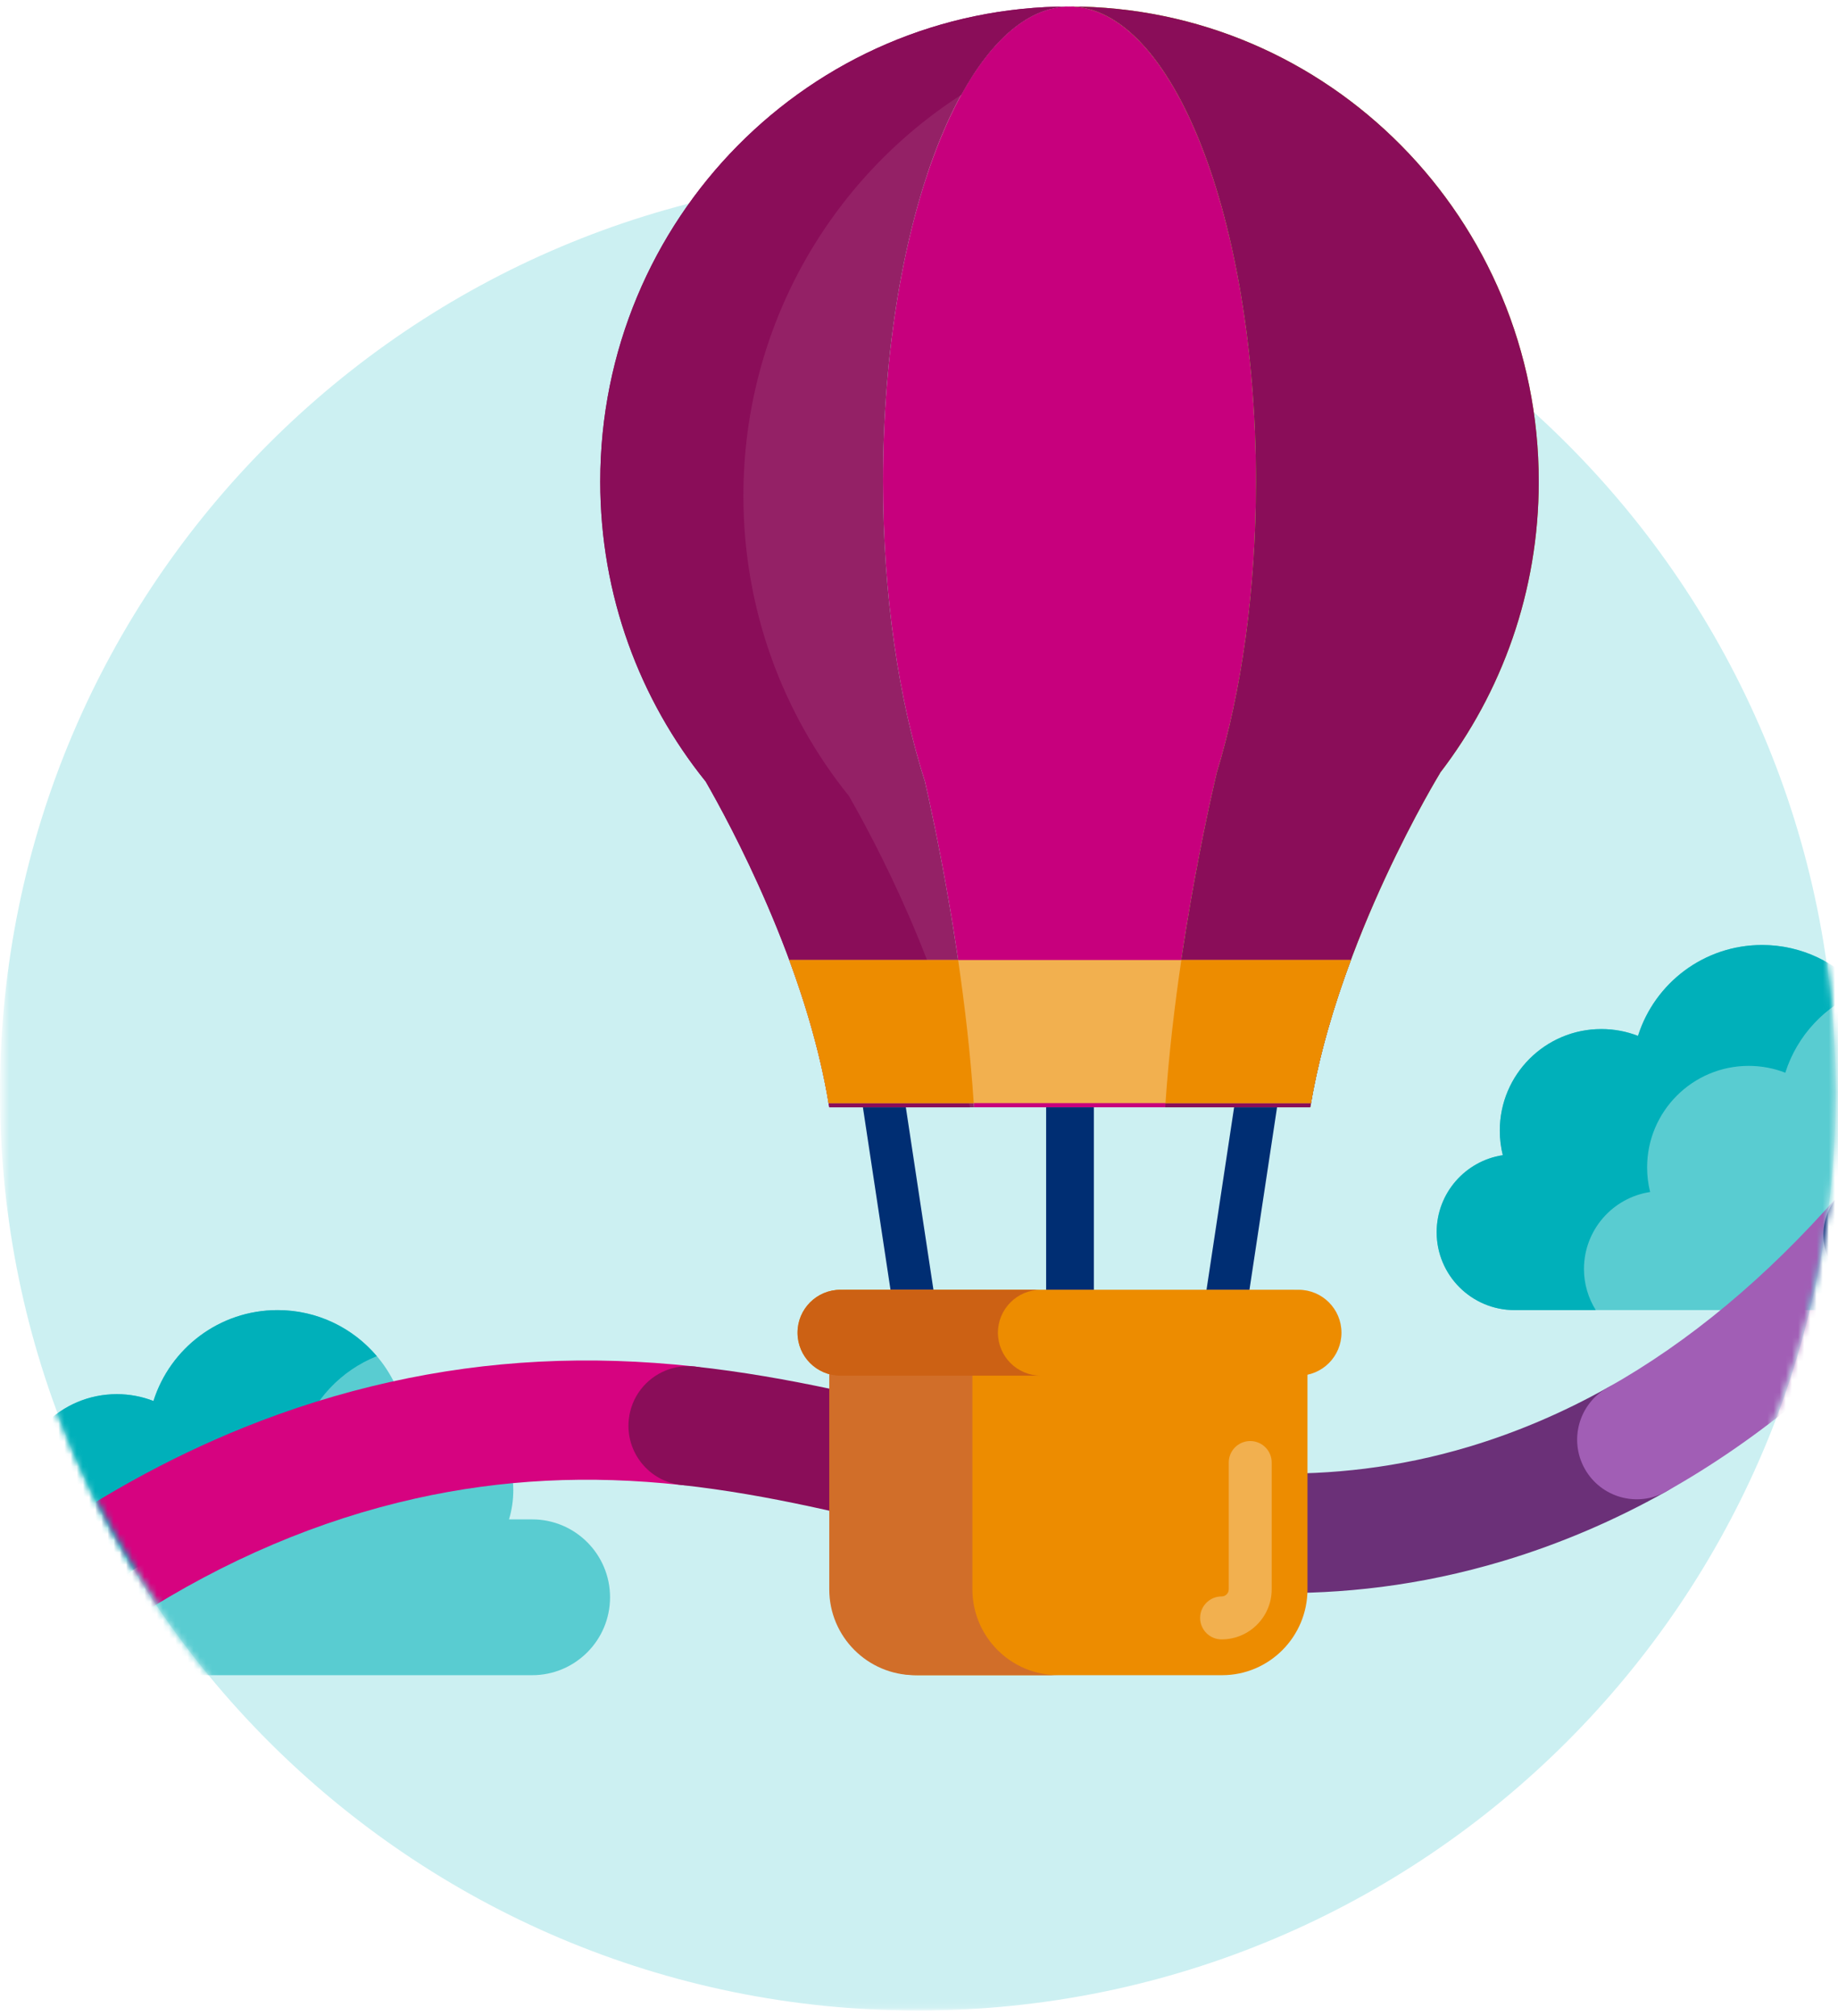
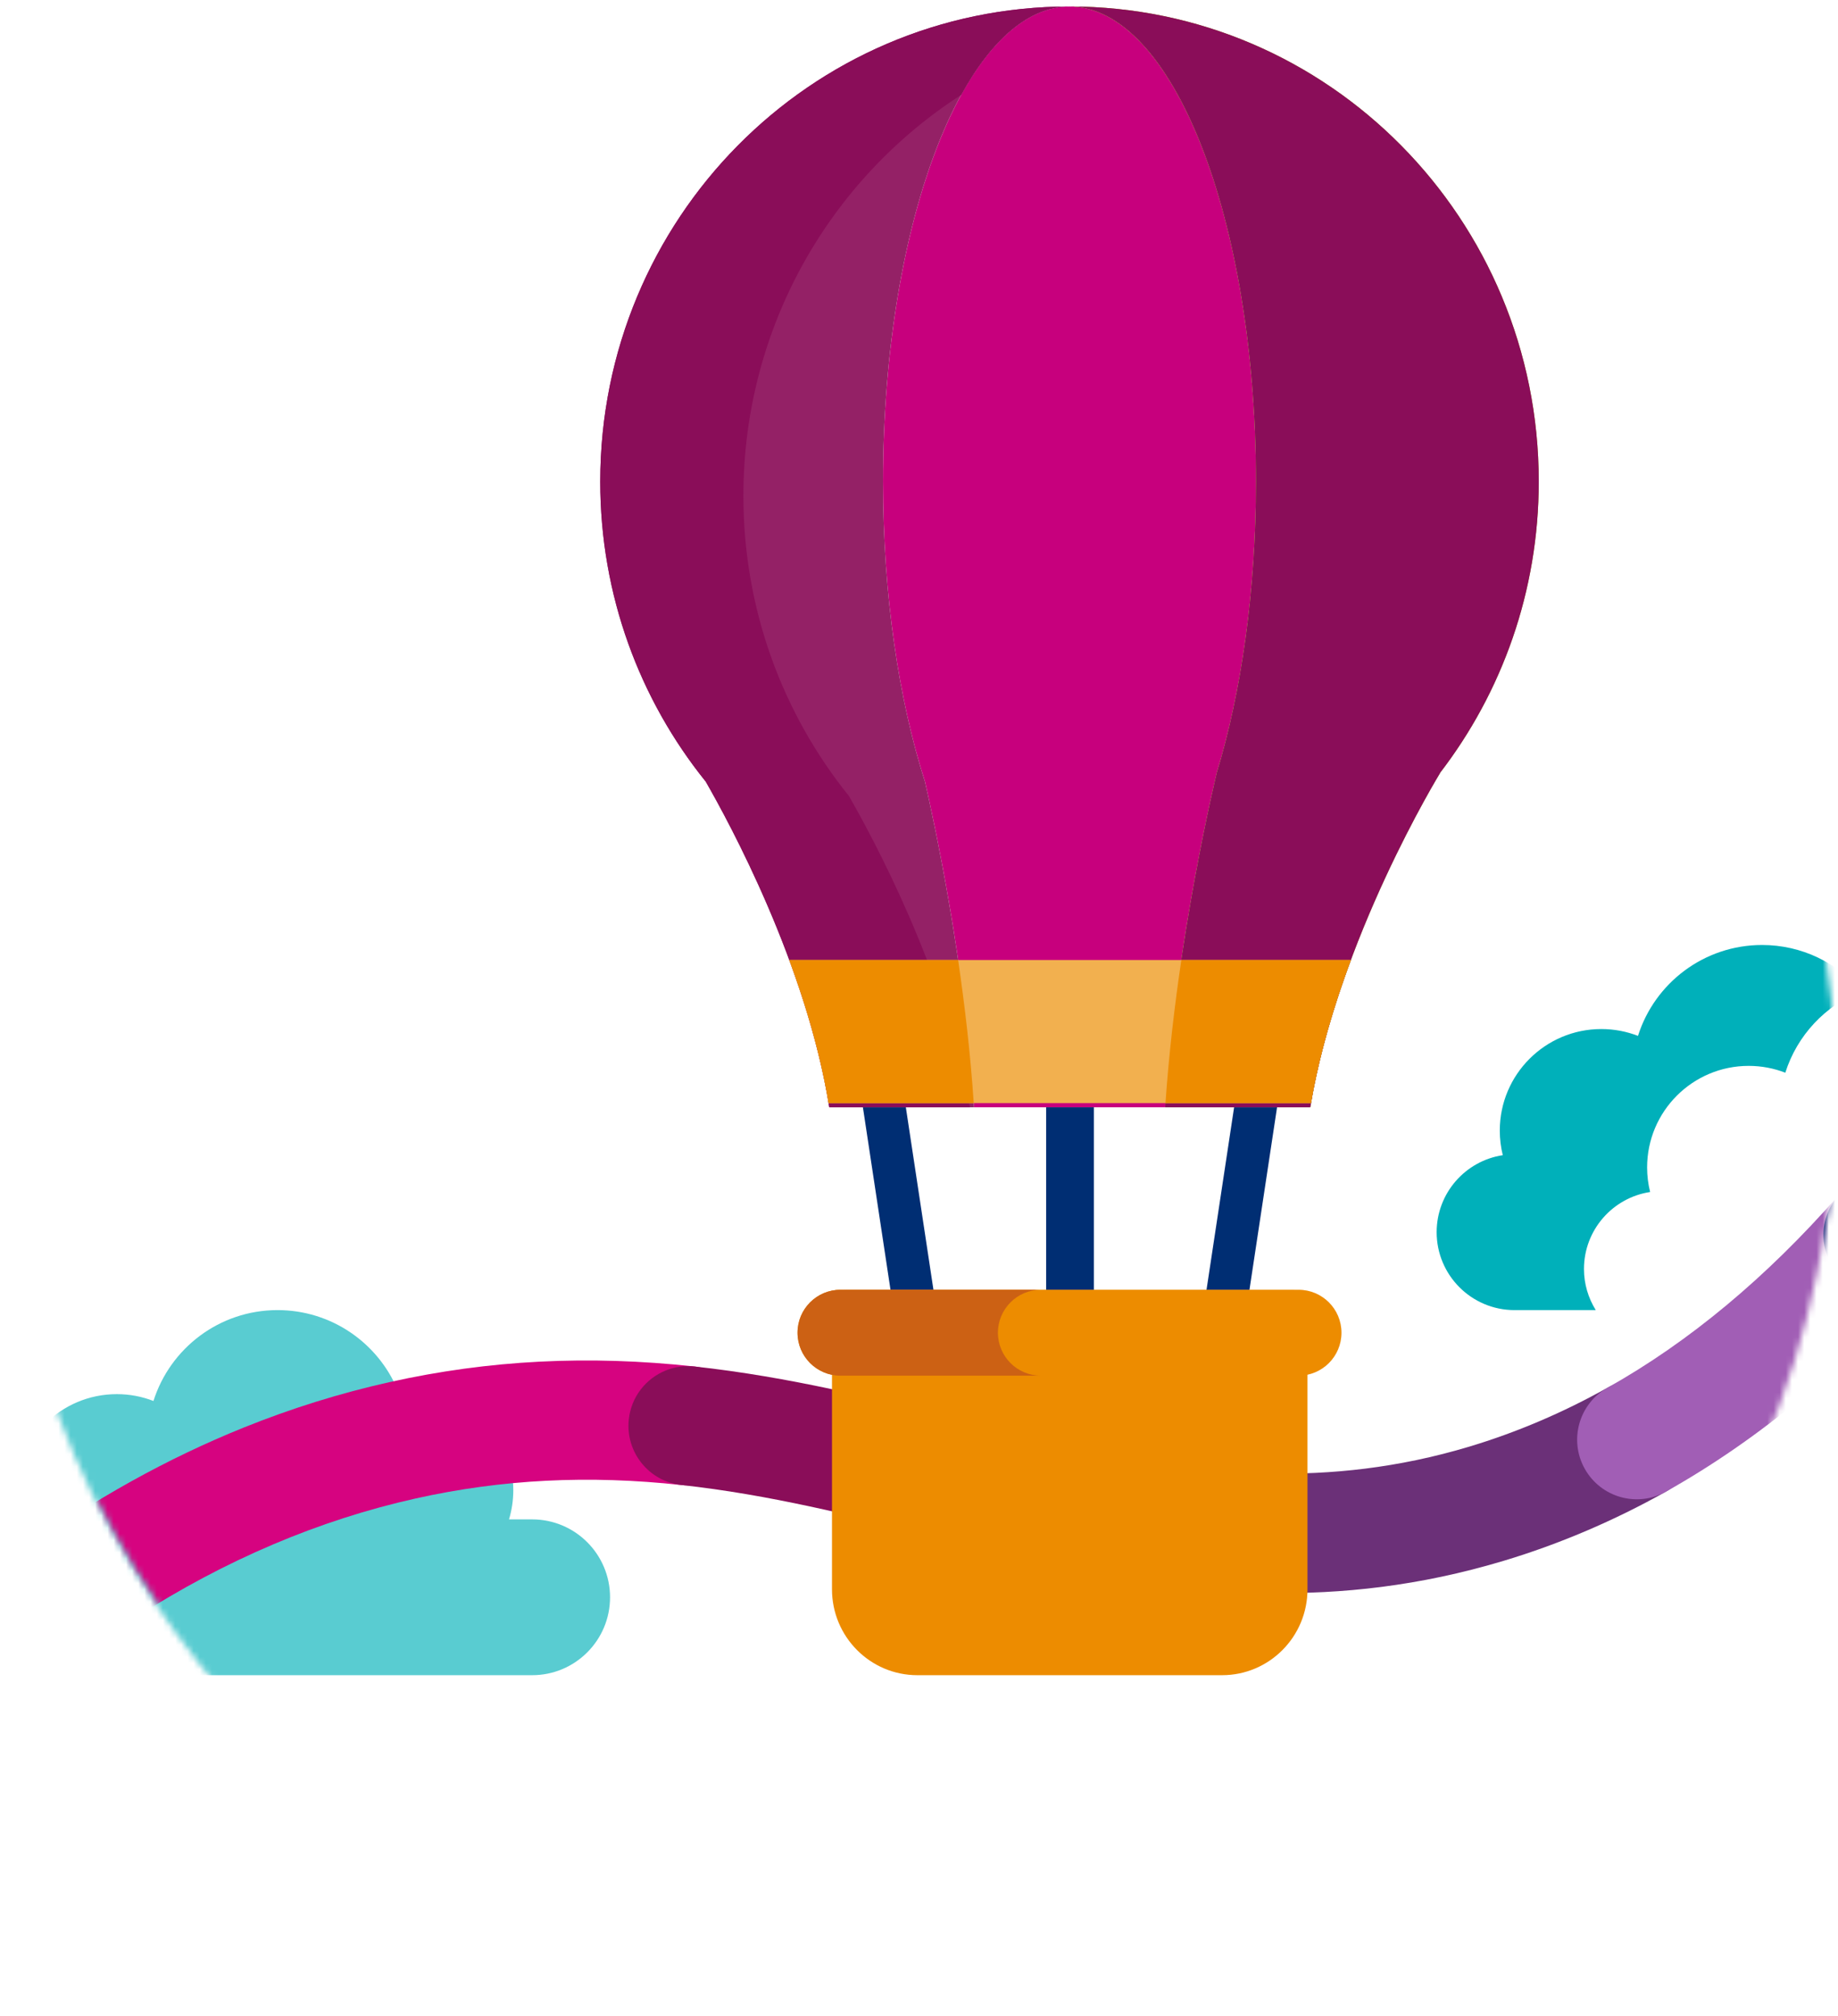
<svg xmlns="http://www.w3.org/2000/svg" xmlns:xlink="http://www.w3.org/1999/xlink" width="299px" height="328px" viewBox="0 0 299 328" version="1.1">
  <title>Group 68</title>
  <defs>
    <polygon id="path-1" points="0.522 0.371 298.628 0.371 298.628 298.891 0.522 298.891" />
    <path d="M0.522,137.111 L0.522,162.261 C6.75,236.951 67.956,296.023 143.554,298.891 L143.554,298.891 L155.075,298.891 C234.867,295.864 298.628,230.22 298.628,149.686 L298.628,149.686 C298.628,67.222 231.778,0.372 149.314,0.372 L149.314,0.372 C71.084,0.372 6.904,60.529 0.522,137.111" id="path-3" />
-     <path d="M0.522,137.111 L0.522,162.261 C6.75,236.951 67.956,296.023 143.554,298.891 L143.554,298.891 L155.075,298.891 C234.867,295.864 298.628,230.22 298.628,149.686 L298.628,149.686 C298.628,67.222 231.778,0.372 149.314,0.372 L149.314,0.372 C71.084,0.372 6.904,60.529 0.522,137.111" id="path-5" />
    <path d="M0.522,137.111 L0.522,162.261 C6.75,236.951 67.956,296.023 143.554,298.891 L143.554,298.891 L155.075,298.891 C234.867,295.864 298.628,230.22 298.628,149.686 L298.628,149.686 C298.628,67.222 231.778,0.372 149.314,0.372 L149.314,0.372 C71.084,0.372 6.904,60.529 0.522,137.111" id="path-7" />
    <path d="M0.522,137.111 L0.522,162.261 C6.75,236.951 67.956,296.023 143.554,298.891 L143.554,298.891 L155.075,298.891 C234.867,295.864 298.628,230.22 298.628,149.686 L298.628,149.686 C298.628,67.222 231.778,0.372 149.314,0.372 L149.314,0.372 C71.084,0.372 6.904,60.529 0.522,137.111" id="path-9" />
    <path d="M0.522,137.555 L0.522,162.498 C6.855,239.127 71.054,299.336 149.318,299.336 L149.318,299.336 C231.78,299.336 298.628,232.488 298.628,150.026 L298.628,150.026 C298.628,67.564 231.78,0.716 149.318,0.716 L149.318,0.716 C71.054,0.716 6.855,60.925 0.522,137.555" id="path-11" />
    <path d="M0.522,137.555 L0.522,162.498 C6.855,239.127 71.054,299.336 149.318,299.336 L149.318,299.336 C231.78,299.336 298.628,232.488 298.628,150.026 L298.628,150.026 C298.628,67.564 231.78,0.716 149.318,0.716 L149.318,0.716 C71.054,0.716 6.855,60.925 0.522,137.555" id="path-13" />
    <path d="M0.522,137.555 L0.522,162.498 C6.855,239.127 71.054,299.336 149.318,299.336 L149.318,299.336 C231.78,299.336 298.628,232.488 298.628,150.026 L298.628,150.026 C298.628,67.564 231.78,0.716 149.318,0.716 L149.318,0.716 C71.054,0.716 6.855,60.925 0.522,137.555" id="path-15" />
    <path d="M0.522,137.555 L0.522,162.498 C6.855,239.127 71.054,299.336 149.318,299.336 L149.318,299.336 C231.78,299.336 298.628,232.488 298.628,150.026 L298.628,150.026 C298.628,67.564 231.78,0.716 149.318,0.716 L149.318,0.716 C71.054,0.716 6.855,60.925 0.522,137.555" id="path-17" />
-     <path d="M0.522,137.555 L0.522,162.498 C6.855,239.127 71.054,299.336 149.318,299.336 L149.318,299.336 C231.78,299.336 298.628,232.488 298.628,150.026 L298.628,150.026 C298.628,67.564 231.78,0.716 149.318,0.716 L149.318,0.716 C71.054,0.716 6.855,60.925 0.522,137.555" id="path-19" />
+     <path d="M0.522,137.555 L0.522,162.498 L149.318,299.336 C231.78,299.336 298.628,232.488 298.628,150.026 L298.628,150.026 C298.628,67.564 231.78,0.716 149.318,0.716 L149.318,0.716 C71.054,0.716 6.855,60.925 0.522,137.555" id="path-19" />
  </defs>
  <g id="Updated-designs" stroke="none" stroke-width="1" fill="none" fill-rule="evenodd">
    <g id="Landing_Desktop" transform="translate(-683, -110)">
      <g id="Group-68" transform="translate(683, 110)">
        <g id="Group-3" transform="translate(0, 28.057)">
          <mask id="mask-2" fill="white">
            <use xlink:href="#path-1" />
          </mask>
          <g id="Clip-2" />
-           <path d="M149.314,299 C231.778,299 298.628,232.15 298.628,149.685 C298.628,67.223 231.778,0.371 149.314,0.371 C66.85,0.371 0,67.223 0,149.685 C0,232.15 66.85,299 149.314,299" id="Fill-1" fill="#CCF0F2" mask="url(#mask-2)" />
        </g>
        <g id="Group-16" transform="translate(0, 28.057)">
          <g id="Group-6">
            <mask id="mask-4" fill="white">
              <use xlink:href="#path-3" />
            </mask>
            <g id="Clip-5" />
            <path d="M86.57,219.102 L82.804,219.102 C83.256,217.599 83.501,216.004 83.501,214.354 C83.501,205.23 76.106,197.83 66.981,197.83 C66.194,197.83 65.421,197.889 64.66,197.998 C61.452,190.394 53.924,185.058 45.153,185.058 C35.686,185.058 27.673,191.269 24.964,199.841 C23.119,199.123 21.109,198.729 19.008,198.729 C9.883,198.729 2.484,206.127 2.484,215.252 C2.484,216.63 2.654,217.967 2.972,219.245 C-3.117,220.167 -7.787,225.425 -7.787,231.776 C-7.787,238.774 -2.115,244.447 4.884,244.447 L86.57,244.447 C93.567,244.447 99.241,238.774 99.241,231.776 C99.241,224.776 93.567,219.102 86.57,219.102" id="Fill-4" fill="#59CCD1" mask="url(#mask-4)" />
          </g>
          <g id="Group-9">
            <mask id="mask-6" fill="white">
              <use xlink:href="#path-5" />
            </mask>
            <g id="Clip-8" />
            <path d="M16.179,237.764 C16.179,231.416 20.847,226.159 26.938,225.238 C26.624,223.959 26.45,222.619 26.45,221.24 C26.45,212.117 33.849,204.72 42.973,204.72 C45.074,204.72 47.081,205.115 48.93,205.829 C50.85,199.762 55.433,194.888 61.302,192.553 C57.421,187.969 51.628,185.058 45.15,185.058 C35.687,185.058 27.673,191.268 24.964,199.84 C23.116,199.124 21.108,198.729 19.005,198.729 C9.88,198.729 2.482,206.127 2.482,215.253 C2.482,216.63 2.654,217.967 2.973,219.245 C-3.121,220.168 -7.79,225.425 -7.79,231.776 C-7.79,238.773 -2.117,244.447 4.883,244.447 L18.094,244.447 C16.887,242.504 16.179,240.222 16.179,237.764" id="Fill-7" fill="#00B0BA" mask="url(#mask-6)" />
          </g>
          <g id="Group-12">
            <mask id="mask-8" fill="white">
              <use xlink:href="#path-7" />
            </mask>
            <g id="Clip-11" />
-             <path d="M328.069,159.711 L324.304,159.711 C324.757,158.208 325.003,156.612 325.003,154.963 C325.003,145.838 317.604,138.439 308.48,138.439 C307.693,138.439 306.921,138.498 306.163,138.607 C302.951,131.003 295.425,125.664 286.652,125.664 C277.185,125.664 269.173,131.878 266.466,140.449 C264.618,139.732 262.608,139.338 260.507,139.338 C251.383,139.338 243.984,146.736 243.984,155.861 C243.984,157.239 244.154,158.575 244.472,159.854 C238.382,160.776 233.712,166.034 233.712,172.384 C233.712,179.383 239.385,185.055 246.383,185.055 L328.069,185.055 C335.067,185.055 340.742,179.383 340.742,172.384 C340.74,165.386 335.067,159.711 328.069,159.711" id="Fill-10" fill="#59CCD1" mask="url(#mask-8)" />
          </g>
          <g id="Group-15">
            <mask id="mask-10" fill="white">
              <use xlink:href="#path-9" />
            </mask>
            <g id="Clip-14" />
            <path d="M257.675,178.376 C257.675,172.025 262.347,166.768 268.438,165.847 C268.119,164.568 267.947,163.231 267.947,161.853 C267.947,152.728 275.346,145.33 284.47,145.33 C286.574,145.33 288.58,145.727 290.429,146.441 C292.346,140.373 296.933,135.5 302.802,133.161 C298.919,128.58 293.126,125.666 286.65,125.666 C277.183,125.666 269.169,131.88 266.463,140.449 C264.614,139.735 262.604,139.338 260.505,139.338 C251.379,139.338 243.98,146.736 243.98,155.861 C243.98,157.239 244.15,158.58 244.468,159.857 C238.379,160.779 233.71,166.036 233.71,172.384 C233.71,179.383 239.382,185.058 246.38,185.058 L259.594,185.058 C258.386,183.116 257.675,180.83 257.675,178.376" id="Fill-13" fill="#00B0BA" mask="url(#mask-10)" />
          </g>
        </g>
        <g id="Group-23" transform="translate(97.201, 0.587)">
          <path d="M61.249,179.537 L92.349,179.537 C94.118,152.328 100.747,125.142 100.747,125.142 L100.737,125.142 C104.736,112.053 107.124,95.615 107.124,77.748 C107.124,35.07 93.538,0.47 76.784,0.47 C60.026,0.47 46.443,35.07 46.443,77.748 C46.443,96.26 49.001,113.242 53.261,126.55 C54.78,133.185 59.797,156.405 61.249,179.537" id="Fill-17" fill="#C7007D" />
          <path d="M0.446,77.749 C0.446,96.259 6.88,113.242 17.599,126.55 C21.419,133.185 34.042,156.406 37.699,179.536 L61.249,179.536 C59.797,156.406 54.78,133.183 53.261,126.55 C49.001,113.242 46.443,96.259 46.443,77.749 C46.443,35.07 60.026,0.469 76.78,0.469 C34.623,0.469 0.446,35.07 0.446,77.749" id="Fill-19" fill="#942166" />
          <path d="M153.119,77.749 C153.119,35.07 118.942,0.469 76.781,0.469 C93.538,0.469 107.121,35.07 107.121,77.749 C107.121,95.616 104.733,112.052 100.738,125.142 L100.745,125.142 C100.745,125.142 94.116,152.331 92.35,179.536 L115.95,179.536 C120.398,152.328 137.077,125.142 137.077,125.142 L137.055,125.142 C147.112,112.052 153.119,95.616 153.119,77.749" id="Fill-21" fill="#949400" />
        </g>
        <polygon id="Fill-24" fill="#002E73" points="200.761 180.125 196.262 209.878 203.248 209.878 207.747 180.125" />
        <polygon id="Fill-25" fill="#002E73" points="147.36 180.125 151.86 209.878 144.874 209.878 140.374 180.125" />
        <polygon id="Fill-26" fill="#002E73" points="170.181 209.878 177.944 209.878 177.944 180.125 170.181 180.125" />
        <g id="Group-31" transform="translate(97.201, 0.587)">
          <path d="M94.976,155.576 C93.897,162.855 92.943,170.846 92.397,178.862 L116.07,178.862 C116.07,178.86 116.073,178.86 116.073,178.857 C116.238,177.884 116.42,176.912 116.616,175.945 C116.629,175.88 116.641,175.817 116.654,175.75 C116.845,174.814 117.048,173.879 117.263,172.947 C117.275,172.902 117.284,172.856 117.296,172.811 C118.212,168.864 119.335,164.965 120.582,161.2 C120.595,161.16 120.609,161.121 120.62,161.083 C120.916,160.195 121.216,159.315 121.525,158.441 C121.548,158.372 121.573,158.305 121.595,158.236 C121.914,157.342 122.232,156.458 122.56,155.58 L122.56,155.578 L94.976,155.578 L94.976,155.576 Z" id="Fill-27" fill="#1C1C1C" />
          <path d="M40.885,128.878 C30.166,115.57 23.732,98.588 23.732,80.077 C23.732,52.634 37.874,28.549 59.173,14.84 C64.14,5.805 70.214,0.47 76.781,0.47 C34.622,0.47 0.446,35.069 0.446,77.748 C0.446,96.259 6.879,113.242 17.599,126.55 C21.419,133.184 34.042,156.405 37.7,179.537 L60.585,179.537 C56.49,157.194 44.579,135.291 40.885,128.878" id="Fill-29" fill="#8A0D59" />
        </g>
        <g id="Group-40" transform="translate(127.841, 0.587)">
          <path d="M122.479,77.749 C122.479,35.07 88.302,0.469 46.141,0.469 C62.899,0.469 76.482,35.07 76.482,77.749 C76.482,95.616 74.094,112.052 70.098,125.142 L70.105,125.142 C70.105,125.142 63.477,152.331 61.71,179.536 L85.31,179.536 C89.758,152.328 106.438,125.142 106.438,125.142 L106.415,125.142 C116.473,112.052 122.479,95.616 122.479,77.749" id="Fill-32" fill="#8A0D59" />
          <path d="M91.92,155.576 L0.554,155.576 C3.246,162.871 5.62,170.859 6.944,178.862 L85.43,178.862 C86.799,170.846 89.207,162.855 91.92,155.576" id="Fill-34" fill="#F2B04F" />
          <path d="M28.024,155.576 L0.553,155.576 C1.222,157.391 1.87,159.244 2.489,161.131 L2.516,161.212 C3.438,164.035 4.292,166.927 5.038,169.859 C5.044,169.884 5.052,169.912 5.058,169.936 C5.809,172.886 6.448,175.872 6.944,178.86 L6.944,178.862 L30.562,178.862 C30.037,170.859 29.092,162.871 28.024,155.576" id="Fill-36" fill="#ED8C00" />
          <path d="M64.336,155.576 C63.257,162.855 62.303,170.846 61.757,178.862 L85.431,178.862 C85.431,178.862 85.433,178.86 85.433,178.857 C85.599,177.884 85.781,176.912 85.976,175.945 C85.99,175.88 86.001,175.817 86.014,175.75 C86.205,174.814 86.408,173.882 86.624,172.947 C86.635,172.902 86.645,172.856 86.656,172.811 C87.572,168.864 88.696,164.967 89.942,161.2 C89.955,161.16 89.97,161.121 89.98,161.083 C90.276,160.195 90.576,159.312 90.886,158.439 C90.908,158.37 90.933,158.305 90.955,158.234 C91.275,157.34 91.593,156.454 91.92,155.578 L91.92,155.576 L64.336,155.576 Z" id="Fill-38" fill="#ED8C00" />
        </g>
        <g id="Group-56" transform="translate(0, 27.001)">
          <g id="Group-43">
            <mask id="mask-12" fill="white">
              <use xlink:href="#path-11" />
            </mask>
            <g id="Clip-42" />
            <path d="M39.629,205.229 C47.41,202.092 55.337,199.622 63.401,197.822 C79.504,194.231 95.724,193.402 112.987,195.288 C118.311,195.869 122.156,200.657 121.575,205.983 C120.993,211.307 116.205,215.153 110.88,214.571 C95.766,212.919 81.617,213.634 67.624,216.755 C51.894,220.263 36.567,226.778 22.066,236.115 C9.095,244.469 -3.555,255.299 -15.532,268.304 C-19.161,272.244 -25.296,272.497 -29.237,268.868 C-33.177,265.24 -33.429,259.104 -29.801,255.164 C-8.411,231.937 14.863,215.212 39.629,205.229" id="Fill-41" fill="#D60380" mask="url(#mask-12)" />
          </g>
          <g id="Group-46">
            <mask id="mask-14" fill="white">
              <use xlink:href="#path-13" />
            </mask>
            <g id="Clip-45" />
            <path d="M108.314,195.929 C109.749,195.351 111.341,195.108 112.987,195.287 C128.463,196.978 142.841,200.585 156.745,204.071 C164.163,205.932 171.169,207.689 178.304,209.167 C183.549,210.253 186.921,215.386 185.835,220.63 C184.749,225.876 179.617,229.248 174.371,228.161 C166.841,226.603 159.309,224.714 152.026,222.887 C138.755,219.558 125.034,216.117 110.881,214.571 C105.556,213.989 101.71,209.201 102.292,203.876 C102.694,200.196 105.106,197.222 108.314,195.929" id="Fill-44" fill="#8A0D59" mask="url(#mask-14)" />
          </g>
          <g id="Group-49">
            <mask id="mask-16" fill="white">
              <use xlink:href="#path-15" />
            </mask>
            <g id="Clip-48" />
            <path d="M172.719,209.664 C174.432,208.974 176.36,208.764 178.304,209.167 C195.253,212.676 215.72,215.321 239.009,208.326 C246.732,206.005 254.305,202.778 261.52,198.729 C266.191,196.109 272.104,197.771 274.725,202.443 C277.345,207.114 275.683,213.026 271.011,215.646 C262.56,220.388 253.67,224.176 244.588,226.904 C217.155,235.144 193.698,232.163 174.371,228.162 C169.126,227.076 165.754,221.943 166.84,216.698 C167.523,213.396 169.811,210.837 172.719,209.664" id="Fill-47" fill="#6B3078" mask="url(#mask-16)" />
          </g>
          <g id="Group-52">
            <mask id="mask-18" fill="white">
              <use xlink:href="#path-17" />
            </mask>
            <g id="Clip-51" />
            <path d="M302.696,164.892 C305.983,163.567 309.879,164.099 312.725,166.594 C316.752,170.126 317.154,176.254 313.623,180.282 C300.501,195.247 286.165,207.145 271.011,215.646 C266.34,218.269 260.428,216.606 257.807,211.934 C255.186,207.263 256.849,201.35 261.52,198.729 C274.748,191.308 287.371,180.798 299.038,167.492 C300.073,166.311 301.332,165.442 302.696,164.892" id="Fill-50" fill="#A15EB5" mask="url(#mask-18)" />
          </g>
          <g id="Group-55">
            <mask id="mask-20" fill="white">
              <use xlink:href="#path-19" />
            </mask>
            <g id="Clip-54" />
            <path d="M341.05,105.67 C343.521,104.673 346.391,104.693 348.969,105.965 C353.773,108.334 355.748,114.15 353.378,118.953 C341.42,143.201 328.044,163.834 313.622,180.281 C310.092,184.31 303.964,184.711 299.936,181.179 C295.909,177.648 295.506,171.52 299.038,167.493 C312.342,152.319 324.772,133.101 335.981,110.374 C337.079,108.148 338.916,106.53 341.05,105.67" id="Fill-53" fill="#002E73" mask="url(#mask-20)" />
          </g>
        </g>
        <g id="Group-67" transform="translate(128.898, 209.782)">
          <path d="M82.343,13.998 L7.827,13.998 C3.97,13.998 0.842,10.87 0.842,7.012 C0.842,3.152 3.97,0.026 7.827,0.026 L82.343,0.026 C86.202,0.026 89.329,3.152 89.329,7.012 C89.329,10.87 86.202,13.998 82.343,13.998" id="Fill-57" fill="#ED8C00" />
          <path d="M69.906,62.722 L20.34,62.722 C12.667,62.722 6.448,56.466 6.448,48.75 L6.448,2.425 C6.448,1.138 7.483,0.096 8.763,0.096 L81.483,0.096 C82.762,0.096 83.799,1.138 83.799,2.425 L83.799,48.75 C83.799,56.466 77.58,62.722 69.906,62.722" id="Fill-59" fill="#ED8C00" />
-           <path d="M69.827,56.898 C67.898,56.898 66.334,55.335 66.334,53.405 C66.334,51.477 67.898,49.912 69.827,49.912 C70.47,49.912 70.991,49.391 70.991,48.748 L70.991,28.126 C70.991,26.198 72.556,24.633 74.484,24.633 C76.414,24.633 77.977,26.198 77.977,28.126 L77.977,48.748 C77.977,53.243 74.322,56.898 69.827,56.898" id="Fill-61" fill="#F2B04F" />
-           <path d="M29.289,48.75 L29.289,2.425 C29.289,1.138 30.331,0.097 31.618,0.097 L8.332,0.097 C7.045,0.097 6.003,1.138 6.003,2.425 L6.003,48.75 C6.003,56.466 12.259,62.721 19.975,62.721 L43.261,62.721 C35.543,62.721 29.289,56.468 29.289,48.75" id="Fill-63" fill="#D16E29" />
          <path d="M33.442,7.012 C33.442,3.152 36.571,0.026 40.428,0.026 L7.827,0.026 C3.97,0.026 0.841,3.152 0.841,7.012 C0.841,10.87 3.97,13.998 7.827,13.998 L40.428,13.998 C36.571,13.998 33.442,10.87 33.442,7.012" id="Fill-65" fill="#CC6114" />
        </g>
      </g>
    </g>
  </g>
</svg>